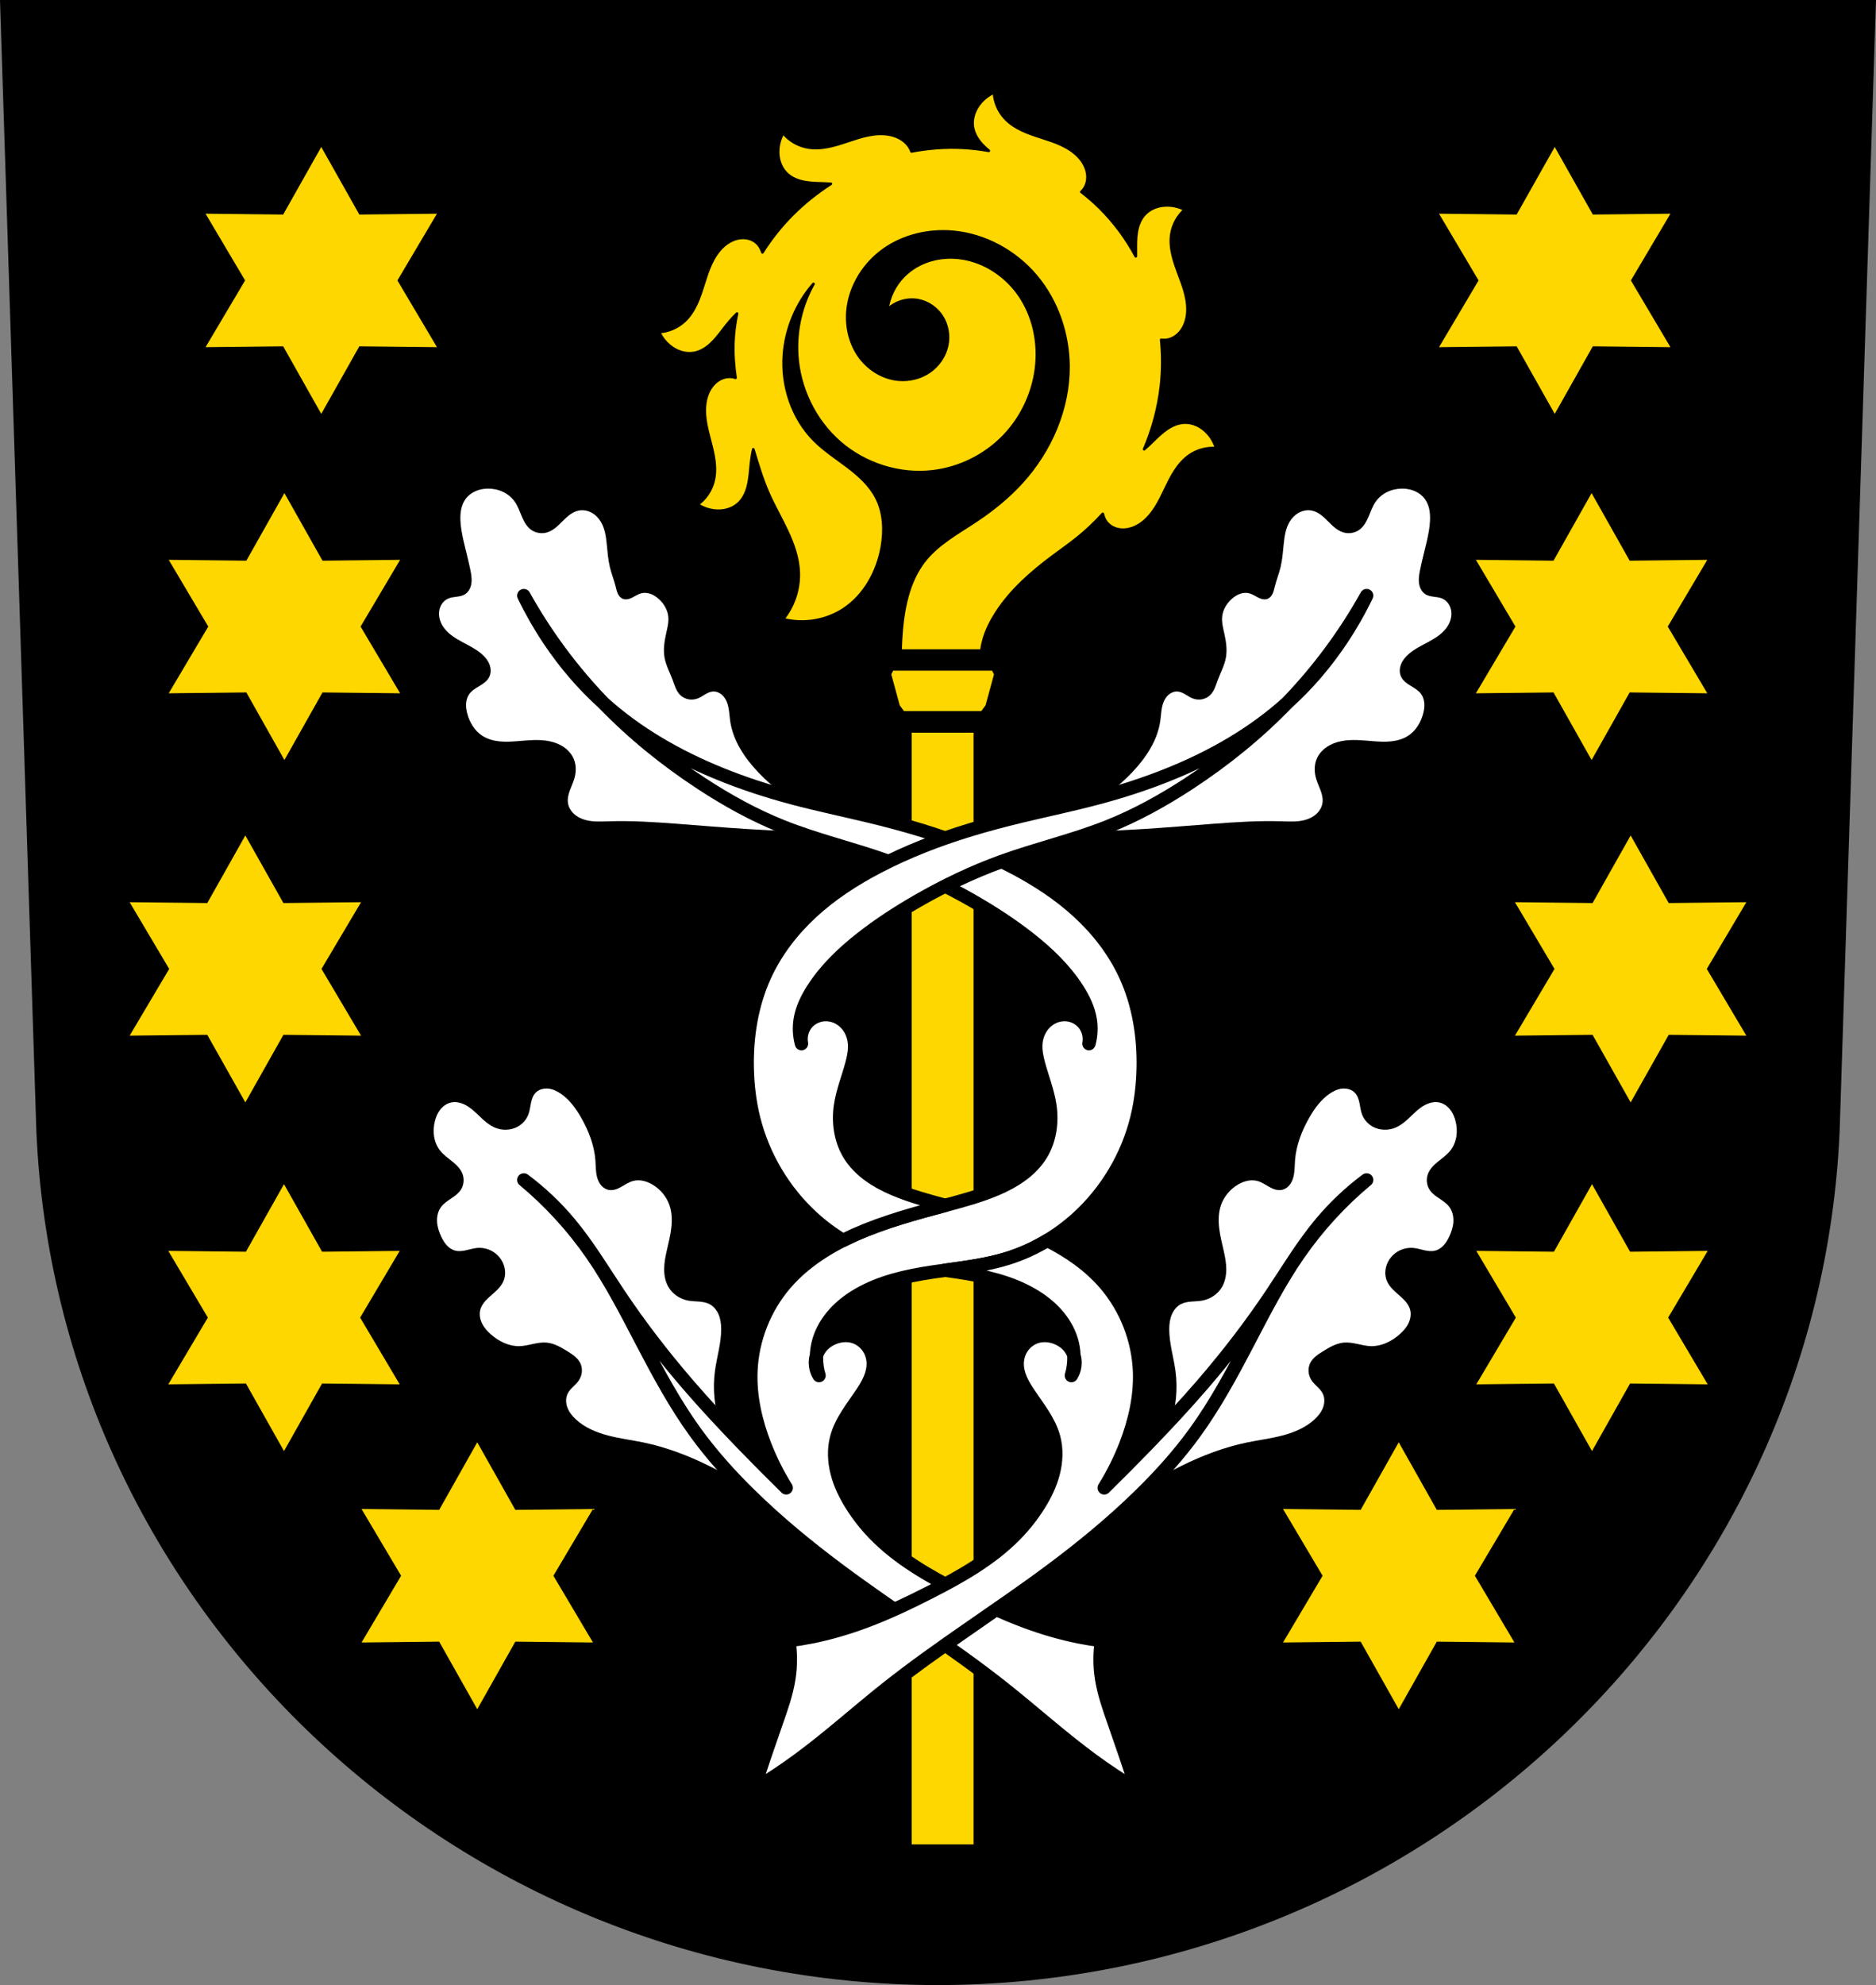
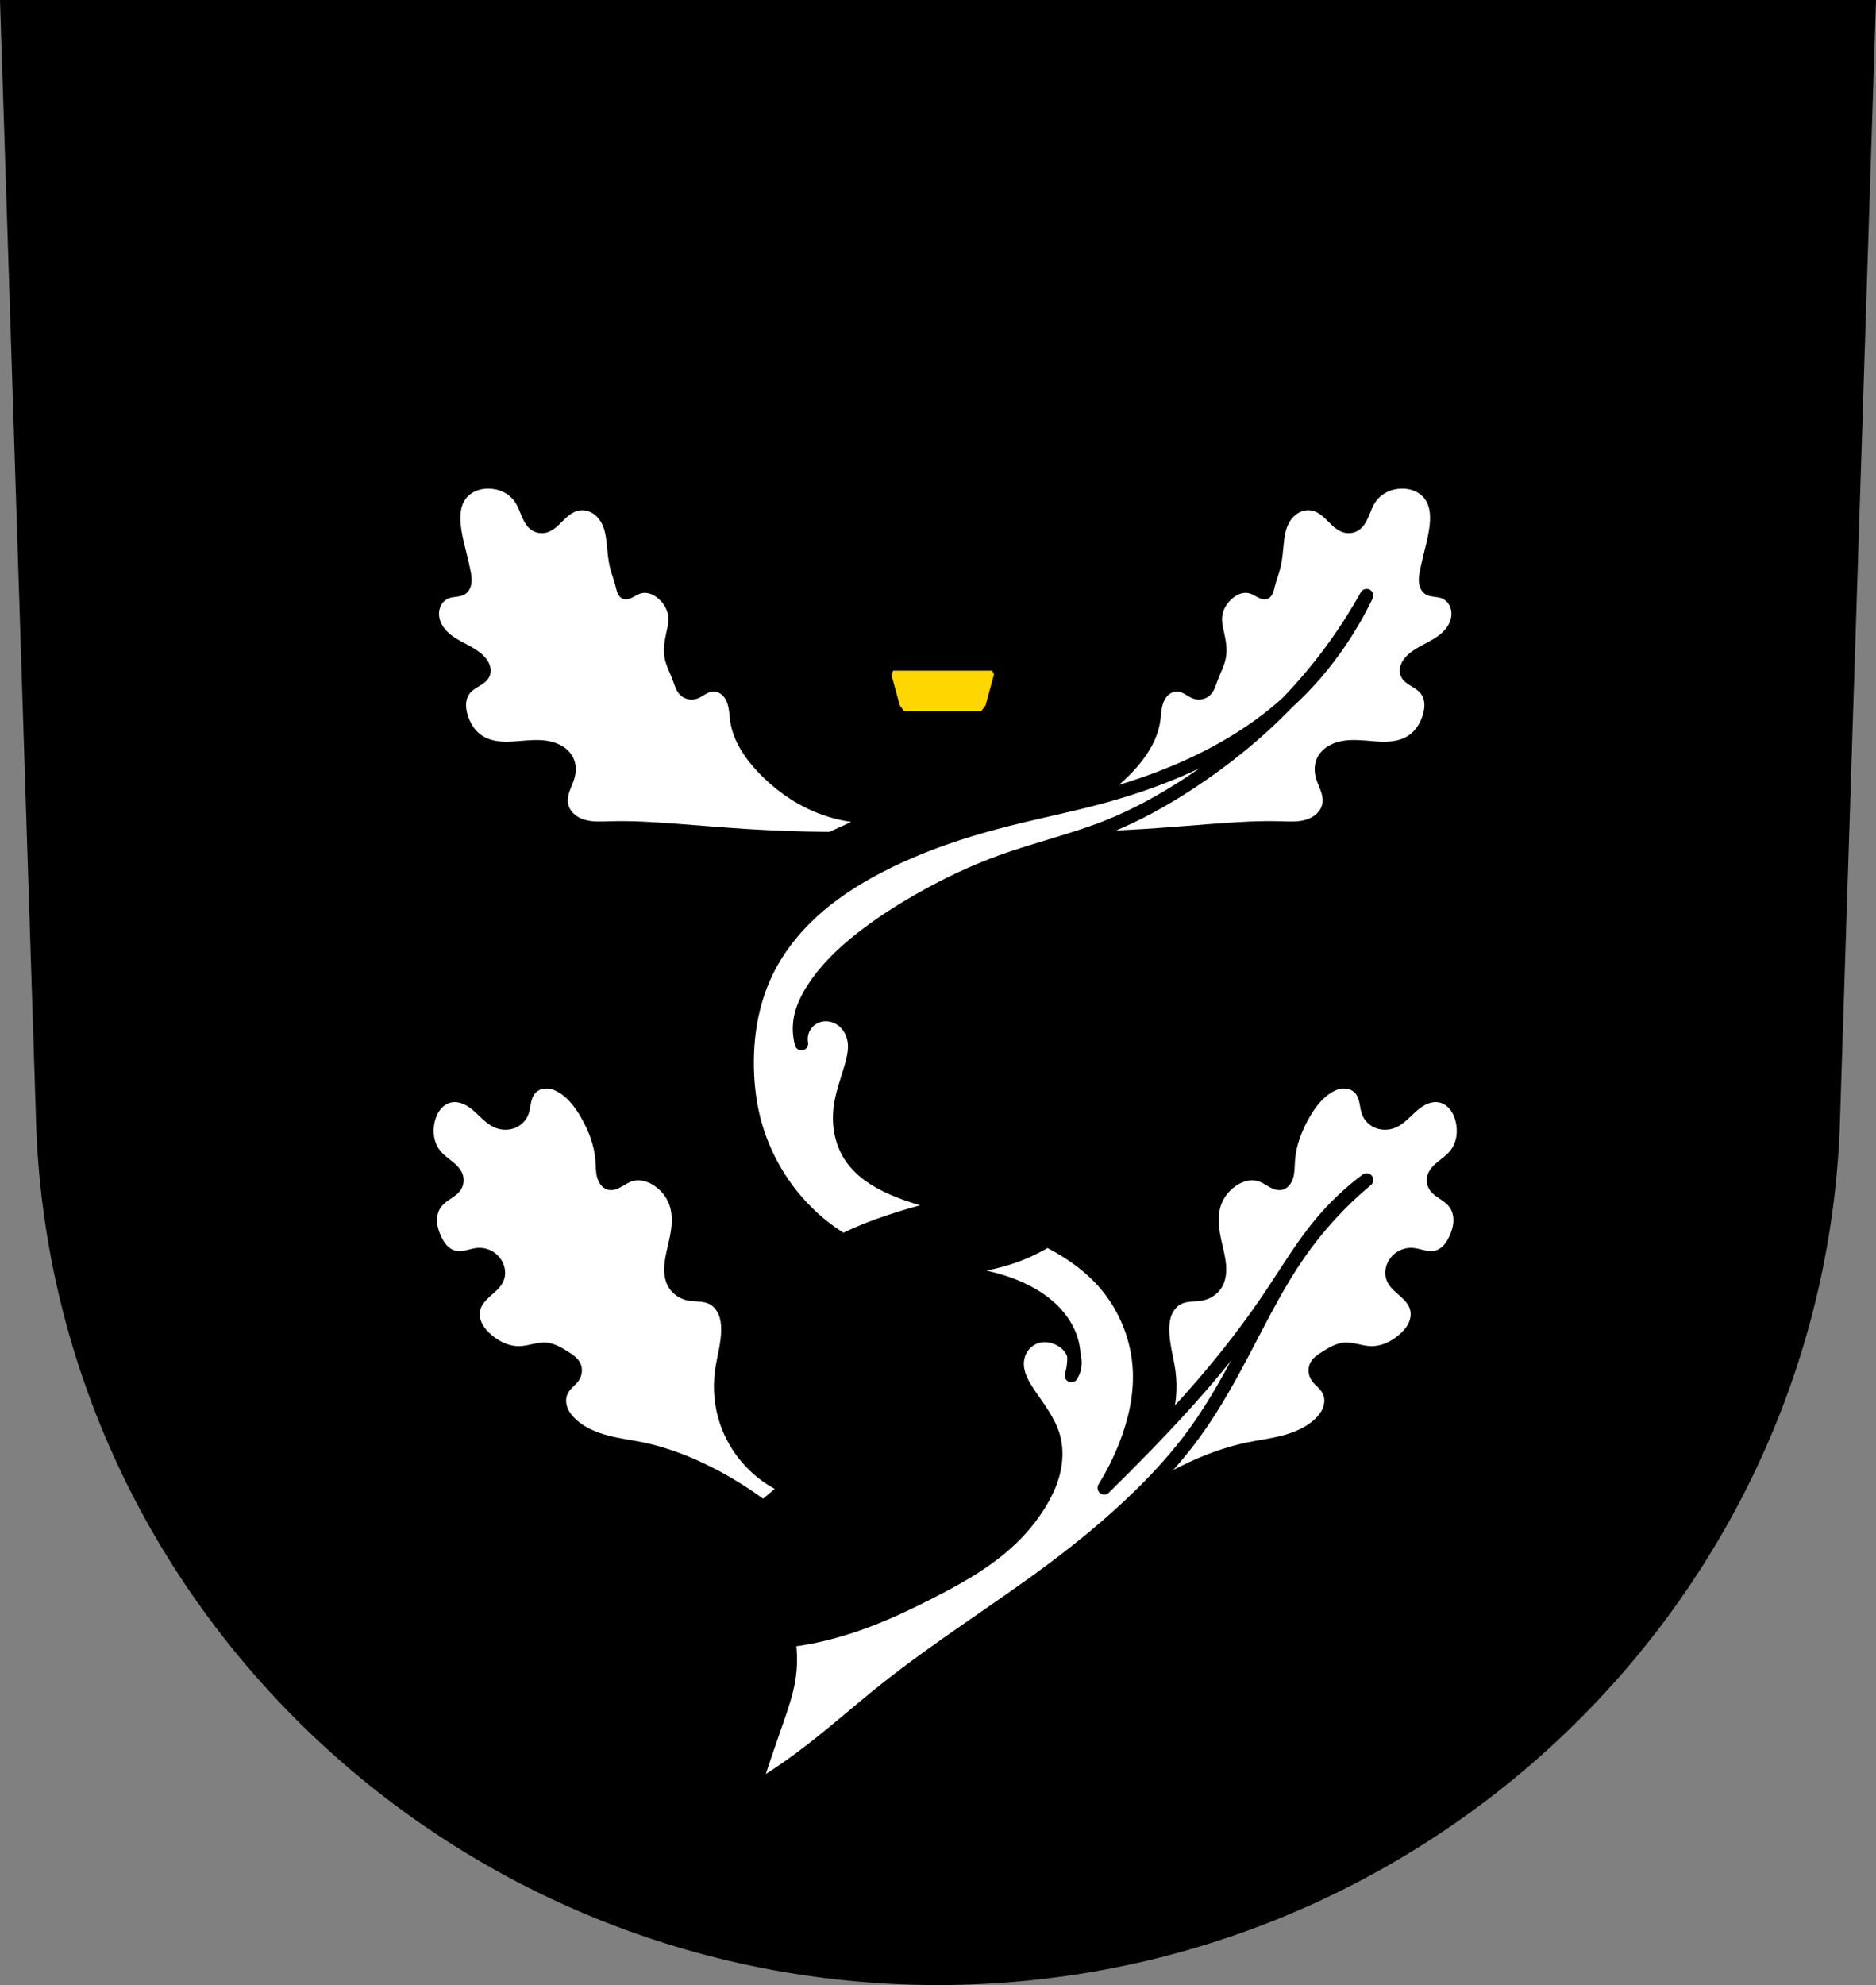
<svg xmlns="http://www.w3.org/2000/svg" width="701.33" height="741.77" viewBox="0 0 701.334 741.769">
  <rect x="0" y="0" width="701.334" height="741.769" fill="#808080" stroke="none" />
  <g transform="translate(-24.589-46.05)">
    <g fill-rule="evenodd">
      <path d="m30.27 51.55l13.398 416.62c7.415 175.25 153.92 314.05 331.59 314.14 177.51-.215 324.07-139.06 331.59-314.14l13.398-416.62h-344.98z" stroke="#000" stroke-width="11" />
      <path d="m182.47 182.58c-1.594.007-3.194.296-4.656.932-1.462.635-2.783 1.624-3.73 2.906-.846 1.144-1.381 2.498-1.672 3.891-.291 1.393-.344 2.827-.279 4.248.12 2.644.635 5.254 1.227 7.834.807 3.521 1.758 7.01 2.48 10.549.337 1.65.624 3.344.391 5.01-.117.834-.365 1.656-.783 2.387-.418.731-1.01 1.37-1.736 1.797-.911.535-1.983.714-3.03.85-1.048.136-2.117.244-3.088.66-.993.426-1.841 1.167-2.434 2.07-.592.903-.931 1.965-1.02 3.041-.177 2.153.65 4.308 1.965 6.02 1.723 2.245 4.203 3.771 6.691 5.117 2.489 1.346 5.075 2.583 7.223 4.426 1.252 1.074 2.353 2.372 2.953 3.908.3.768.471 1.591.465 2.416-.006.825-.19 1.652-.568 2.385-.376.728-.933 1.352-1.559 1.881-.626.529-1.323.969-2.023 1.395-1.401.851-2.877 1.687-3.838 3.02-.753 1.042-1.131 2.326-1.209 3.609-.078 1.283.131 2.57.469 3.811.891 3.272 2.773 6.367 5.623 8.205 1.9 1.225 4.142 1.844 6.391 2.078 2.248.234 4.516.1 6.77-.08 3.944-.316 7.948-.771 11.826.001 1.939.391 3.832 1.097 5.463 2.217 1.631 1.119 2.992 2.665 3.746 4.494.943 2.287.889 4.905.188 7.277-.455 1.539-1.168 2.988-1.711 4.498-.543 1.51-.917 3.133-.656 4.717.248 1.509 1.073 2.893 2.189 3.938 1.117 1.045 2.513 1.764 3.977 2.207 2.928.886 6.06.694 9.113.598 8.511-.267 17.03.285 25.518.926 8.726.659 17.446 1.411 26.18 1.959 10.233.642 20.485 1 30.738 1.076l8.184-3.732c-4.822-.689-9.556-2.01-14.04-3.914-7.804-3.317-14.809-8.398-20.658-14.537-5.133-5.387-9.517-11.885-10.576-19.25-.337-2.344-.34-4.773-1.195-6.98-.428-1.104-1.076-2.141-1.982-2.902-.907-.761-2.088-1.227-3.27-1.15-1.031.067-1.994.53-2.885 1.055-.89.525-1.747 1.122-2.707 1.504-1.097.436-2.314.573-3.477.369-1.163-.203-2.267-.75-3.117-1.568-.772-.743-1.323-1.688-1.754-2.67-.431-.982-.751-2.01-1.125-3.01-1.032-2.771-2.49-5.413-3.02-8.322-.537-2.965-.071-6.02.58-8.961.478-2.158 1.06-4.352.797-6.547-.298-2.481-1.684-4.753-3.543-6.422-.891-.8-1.903-1.482-3.03-1.891-1.126-.408-2.374-.531-3.533-.23-1.205.312-2.244 1.052-3.359 1.604-.558.276-1.146.507-1.76.607-.614.1-1.26.062-1.832-.182-.418-.178-.787-.463-1.09-.803-.303-.34-.542-.733-.73-1.146-.377-.828-.557-1.729-.779-2.611-.621-2.464-1.581-4.834-2.174-7.305-.673-2.806-.866-5.7-1.158-8.57-.293-2.883-.72-5.847-2.213-8.33-.849-1.411-2.04-2.633-3.49-3.412-1.45-.779-3.164-1.099-4.779-.777-1.194.238-2.301.811-3.287 1.525-.986.714-1.861 1.569-2.723 2.43-.861.861-1.716 1.733-2.67 2.49-.954.757-2.02 1.4-3.184 1.742-2 .586-4.268.214-5.953-1.014-1.638-1.193-2.645-3.058-3.439-4.922-.794-1.864-1.443-3.816-2.596-5.482-1.103-1.595-2.646-2.875-4.393-3.717-1.747-.842-3.694-1.25-5.633-1.242m341.8 0c-1.939-.008-3.886.4-5.633 1.242-1.747.842-3.289 2.122-4.393 3.717-1.153 1.667-1.802 3.618-2.596 5.482-.794 1.864-1.802 3.729-3.439 4.922-1.685 1.228-3.952 1.6-5.953 1.014-1.169-.342-2.23-.985-3.184-1.742-.954-.757-1.809-1.63-2.67-2.49-.861-.861-1.736-1.715-2.723-2.43-.986-.714-2.093-1.288-3.287-1.525-1.615-.321-3.329-.002-4.779.777-1.45.779-2.642 2-3.49 3.412-1.493 2.483-1.919 5.447-2.213 8.33-.292 2.87-.487 5.765-1.16 8.57-.593 2.471-1.551 4.841-2.172 7.305-.222.882-.404 1.784-.781 2.611-.189.414-.426.807-.729 1.146-.303.34-.671.624-1.09.803-.572.244-1.218.282-1.832.182-.614-.1-1.202-.332-1.76-.607-1.116-.551-2.157-1.291-3.361-1.604-1.159-.301-2.405-.178-3.531.23-1.126.408-2.138 1.091-3.03 1.891-1.859 1.669-3.245 3.941-3.543 6.422-.263 2.195.319 4.389.797 6.547.651 2.942 1.116 5.996.578 8.961-.527 2.91-1.984 5.551-3.02 8.322-.374 1-.694 2.032-1.125 3.01-.431.982-.982 1.926-1.754 2.67-.85.819-1.954 1.365-3.117 1.568-1.163.203-2.382.067-3.479-.369-.96-.382-1.815-.979-2.705-1.504-.89-.525-1.853-.988-2.885-1.055-1.181-.076-2.363.389-3.27 1.15-.907.761-1.555 1.799-1.982 2.902-.856 2.208-.858 4.637-1.195 6.98-1.059 7.365-5.443 13.863-10.576 19.25-5.849 6.139-12.856 11.221-20.66 14.537-4.483 1.905-9.215 3.225-14.04 3.914l8.184 3.732c10.253-.074 20.505-.434 30.738-1.076 8.734-.548 17.453-1.3 26.18-1.959 8.491-.641 17.01-1.193 25.518-.926 3.057.096 6.186.288 9.113-.598 1.464-.443 2.86-1.162 3.977-2.207 1.117-1.045 1.941-2.428 2.189-3.938.261-1.584-.113-3.207-.656-4.717-.543-1.51-1.256-2.959-1.711-4.498-.702-2.372-.755-4.99.188-7.277.754-1.829 2.115-3.375 3.746-4.494 1.631-1.119 3.524-1.826 5.463-2.217 3.878-.781 7.883-.326 11.826-.001 2.253.181 4.521.315 6.77.08 2.248-.234 4.491-.853 6.391-2.078 2.85-1.838 4.732-4.933 5.623-8.205.338-1.241.547-2.527.469-3.811-.078-1.283-.456-2.568-1.209-3.609-.961-1.328-2.439-2.165-3.84-3.02-.7-.425-1.396-.865-2.02-1.395-.626-.529-1.183-1.153-1.559-1.881-.378-.733-.562-1.56-.568-2.385-.006-.825.165-1.648.465-2.416.6-1.536 1.701-2.834 2.953-3.908 2.147-1.843 4.734-3.08 7.223-4.426 2.489-1.346 4.969-2.873 6.691-5.117 1.315-1.714 2.141-3.869 1.965-6.02-.088-1.076-.427-2.138-1.02-3.041-.592-.903-1.441-1.644-2.434-2.07-.971-.417-2.04-.524-3.088-.66-1.048-.136-2.12-.315-3.03-.85-.726-.426-1.318-1.066-1.736-1.797-.418-.731-.666-1.553-.783-2.387-.234-1.668.054-3.362.391-5.01.722-3.54 1.674-7.03 2.48-10.549.591-2.58 1.107-5.19 1.227-7.834.064-1.422.012-2.855-.279-4.248-.291-1.393-.828-2.746-1.674-3.891-.948-1.282-2.266-2.271-3.729-2.906-1.462-.635-3.062-.925-4.656-.932m-319.98 224.16c-.636-.004-1.272.081-1.879.27-.809.251-1.564.691-2.154 1.299-.992 1.022-1.459 2.439-1.748 3.834-.289 1.395-.433 2.829-.92 4.168-.715 1.967-2.175 3.646-4 4.668-2.616 1.463-5.923 1.533-8.67.334-1.638-.715-3.066-1.836-4.391-3.037-1.324-1.201-2.565-2.496-3.945-3.633-1.125-.926-2.352-1.752-3.713-2.271-1.361-.52-2.869-.72-4.289-.395-1.578.362-2.97 1.36-3.973 2.631-1 1.271-1.64 2.8-2.031 4.371-.466 1.874-.593 3.841-.279 5.746.314 1.906 1.077 3.748 2.281 5.258 1.262 1.584 2.953 2.756 4.525 4.03 1.573 1.276 3.095 2.744 3.811 4.639.739 1.956.497 4.264-.666 6-.904 1.351-2.277 2.306-3.627 3.211-1.35.905-2.739 1.821-3.709 3.125-1.15 1.546-1.61 3.538-1.518 5.463.092 1.925.703 3.794 1.518 5.541.55 1.179 1.201 2.326 2.078 3.287.877.962 1.993 1.734 3.256 2.049 1.316.328 2.705.144 4.03-.154 1.323-.298 2.627-.712 3.977-.848 1.949-.195 3.953.214 5.668 1.158 1.715.945 3.134 2.422 4 4.178 1.069 2.161 1.275 4.783.334 7-.527 1.243-1.384 2.324-2.334 3.283-.95.959-2 1.813-3 2.721-1.436 1.303-2.817 2.8-3.334 4.668-.477 1.723-.154 3.602.637 5.205.79 1.603 2.02 2.955 3.363 4.131 2.961 2.585 6.743 4.444 10.672 4.336 1.687-.046 3.339-.449 4.988-.805 1.649-.355 3.334-.667 5.02-.529 2.91.238 5.528 1.785 8 3.334.912.571 1.824 1.15 2.645 1.848.82.697 1.55 1.52 2.023 2.486.516 1.053.711 2.256.584 3.422-.127 1.166-.571 2.292-1.25 3.248-.595.839-1.36 1.541-2.092 2.264-.732.723-1.446 1.487-1.91 2.404-.409.809-.61 1.718-.619 2.625-.009.907.169 1.811.486 2.66.635 1.698 1.806 3.151 3.135 4.385 3.319 3.081 7.634 4.892 12.01 6.04 4.38 1.153 8.894 1.704 13.328 2.625 8.456 1.756 16.596 4.85 24.342 8.67 7.121 3.512 13.937 7.646 20.342 12.338l4.334-3.668c-9.431-5.123-16.836-13.863-20.34-24.01-2.208-6.393-2.897-13.304-2-20.01.7-5.243 2.352-10.382 2.334-15.672-.006-1.805-.215-3.635-.889-5.309-.674-1.674-1.848-3.19-3.445-4.03-1.205-.633-2.583-.854-3.939-.965-1.357-.111-2.726-.122-4.064-.369-3-.554-5.779-2.376-7.336-5-1.194-2.01-1.649-4.397-1.639-6.736.001-2.339.461-4.653.973-6.936.63-2.81 1.355-5.608 1.688-8.469.332-2.861.256-5.818-.688-8.539-1.109-3.199-3.419-5.949-6.336-7.668-1.1-.648-2.29-1.158-3.541-1.416-1.251-.258-2.565-.26-3.795.082-1.57.437-2.928 1.399-4.352 2.191-.712.396-1.451.754-2.234.979-.783.224-1.615.311-2.416.164-1.075-.197-2.05-.813-2.777-1.629-.727-.816-1.217-1.823-1.527-2.871-.621-2.096-.536-4.324-.697-6.504-.418-5.656-2.521-11.08-5.336-16.01-1.974-3.453-4.379-6.77-7.67-9-1.402-.951-2.984-1.702-4.67-1.867-.211-.021-.421-.032-.633-.033m298.16 0c-.212 0-.424.013-.635.033-1.686.165-3.266.916-4.668 1.867-3.291 2.234-5.695 5.551-7.67 9-2.815 4.923-4.918 10.35-5.336 16.01-.161 2.18-.077 4.408-.697 6.504-.31 1.048-.8 2.055-1.527 2.871-.727.816-1.702 1.432-2.777 1.629-.801.147-1.633.06-2.416-.164-.783-.224-1.522-.583-2.234-.979-1.424-.792-2.782-1.755-4.352-2.191-1.23-.342-2.544-.34-3.795-.082-1.251.258-2.441.768-3.541 1.416-2.917 1.719-5.227 4.469-6.336 7.668-.943 2.721-1.02 5.679-.688 8.539.332 2.86 1.058 5.659 1.688 8.469.512 2.283.963 4.596.973 6.936.001 2.339-.447 4.725-1.641 6.736-1.557 2.624-4.335 4.446-7.336 5-1.339.247-2.708.258-4.064.369-1.357.111-2.733.332-3.938.965-1.598.839-2.773 2.355-3.447 4.03-.674 1.674-.882 3.504-.889 5.309-.018 5.289 1.636 10.429 2.336 15.672.895 6.704.206 13.615-2 20.01-3.504 10.145-10.909 18.885-20.34 24.01l4.334 3.668c6.405-4.692 13.221-8.826 20.342-12.338 7.746-3.82 15.886-6.914 24.342-8.67 4.435-.921 8.948-1.472 13.328-2.625 4.38-1.153 8.694-2.963 12.01-6.04 1.329-1.234 2.498-2.686 3.133-4.385.317-.849.498-1.754.488-2.66-.009-.907-.21-1.816-.619-2.625-.464-.918-1.179-1.681-1.91-2.404-.732-.723-1.496-1.425-2.092-2.264-.679-.956-1.123-2.082-1.25-3.248-.127-1.166.068-2.369.584-3.422.474-.967 1.203-1.789 2.023-2.486.82-.697 1.732-1.276 2.645-1.848 2.474-1.549 5.092-3.096 8-3.334 1.682-.137 3.366.174 5.02.529 1.649.355 3.302.758 4.988.805 3.929.108 7.711-1.751 10.672-4.336 1.347-1.176 2.573-2.528 3.363-4.131.79-1.603 1.114-3.482.637-5.205-.517-1.868-1.898-3.365-3.334-4.668-1-.907-2.051-1.761-3-2.721-.95-.959-1.807-2.04-2.334-3.283-.941-2.219-.735-4.841.334-7 .868-1.755 2.287-3.233 4-4.178 1.715-.945 3.719-1.353 5.668-1.158 1.349.135 2.654.549 3.977.848 1.323.298 2.712.482 4.03.154 1.263-.315 2.379-1.087 3.256-2.049.877-.962 1.528-2.108 2.078-3.287.814-1.747 1.423-3.616 1.516-5.541.092-1.925-.365-3.916-1.516-5.463-.97-1.304-2.359-2.22-3.709-3.125-1.35-.905-2.723-1.86-3.627-3.211-1.163-1.738-1.405-4.046-.666-6 .716-1.894 2.236-3.363 3.809-4.639 1.573-1.276 3.265-2.448 4.527-4.03 1.204-1.51 1.967-3.352 2.281-5.258.314-1.906.185-3.872-.281-5.746-.391-1.571-1.026-3.1-2.029-4.371-1-1.271-2.395-2.269-3.973-2.631-1.42-.326-2.928-.125-4.289.395-1.361.52-2.588 1.345-3.713 2.271-1.38 1.136-2.621 2.432-3.945 3.633-1.324 1.201-2.752 2.322-4.391 3.037-2.747 1.199-6.05 1.129-8.67-.334-1.827-1.022-3.287-2.7-4-4.668-.487-1.339-.631-2.773-.92-4.168-.289-1.395-.756-2.812-1.748-3.834-.59-.608-1.345-1.047-2.154-1.299-.607-.189-1.243-.274-1.879-.27" transform="translate(24.589 46.05)" fill="#fff" />
    </g>
    <g fill="#ffd700">
-       <path d="m120.1 54.92l-14.234 25.25-29.02-.316 14.785 24.932-14.785 24.934 29.02-.316 14.234 25.25 14.236-25.25 29.02.316-14.785-24.934 14.785-24.932-29.02.316-14.236-25.25m461.13 0l-14.236 25.25-29.02-.316 14.785 24.932-14.785 24.934 29.02-.316 14.236 25.25 14.234-25.25 29.02.316-14.787-24.934 14.787-24.932-29.02.316-14.234-25.25m-474.9 129.34l-14.236 25.25-29.02-.318 14.785 24.934-14.785 24.934 29.02-.318 14.236 25.25 14.234-25.25 29.02.318-14.785-24.934 14.785-24.934-29.02.318-14.234-25.25m488.68 0l-14.234 25.25-29.02-.318 14.785 24.934-14.785 24.934 29.02-.318 14.234 25.25 14.236-25.25 29.02.318-14.785-24.934 14.785-24.934-29.02.318-14.236-25.25m-503.29 127.93l-14.234 25.25-29.02-.316 14.785 24.934-14.785 24.932 29.02-.316 14.234 25.25 14.234-25.25 29.02.316-14.785-24.932 14.785-24.934-29.02.316-14.234-25.25m517.89 0l-14.234 25.25-29.02-.316 14.785 24.934-14.785 24.932 29.02-.316 14.234 25.25 14.234-25.25 29.02.316-14.785-24.932 14.785-24.934-29.02.316-14.234-25.25m-503.44 130.29l-14.236 25.25-29.02-.316 14.787 24.932-14.787 24.934 29.02-.316 14.236 25.25 14.234-25.25 29.02.316-14.787-24.934 14.787-24.932-29.02.316-14.234-25.25m488.99 0l-14.234 25.25-29.02-.316 14.787 24.932-14.787 24.934 29.02-.316 14.234 25.25 14.236-25.25 29.02.316-14.787-24.934 14.787-24.932-29.02.316-14.236-25.25m-416.74 96.46l-14.236 25.25-29.02-.316 14.787 24.932-14.787 24.934 29.02-.316 14.236 25.25 14.234-25.25 29.02.316-14.787-24.934 14.787-24.932-29.02.316-14.234-25.25m344.49 0l-14.234 25.25-29.02-.316 14.787 24.932-14.787 24.934 29.02-.316 14.234 25.25 14.236-25.25 29.02.316-14.787-24.934 14.787-24.932-29.02.316-14.236-25.25" transform="translate(24.589 46.05)" />
      <g stroke="#000" stroke-linejoin="round">
-         <path d="m396.2 80.62c-1.936.873-3.676 2.18-5.05 3.797-1.079 1.266-1.939 2.726-2.453 4.309-.514 1.582-.677 3.288-.395 4.928.403 2.343 1.689 4.459 3.281 6.225.821.91 1.725 1.736 2.664 2.525-3.22-.576-6.473-.967-9.74-1.135-6.423-.33-12.859.155-19.16 1.367-.325-.924-.818-1.789-1.443-2.545-1.719-2.079-4.316-3.3-6.973-3.77-2.577-.455-5.236-.258-7.801.262-2.565.519-5.05 1.355-7.537 2.182-2.483.827-4.977 1.652-7.547 2.146-2.57.495-5.233.655-7.801.15-3.458-.679-6.661-2.59-8.902-5.311-1.043 1.851-1.671 3.934-1.824 6.05-.12 1.659.053 3.345.576 4.924.523 1.579 1.403 3.049 2.602 4.203 1.713 1.649 4 2.593 6.33 3.072 2.328.479 4.721.525 7.098.596 1.022.031 2.049.074 3.074.137-5.177 3.319-10 7.18-14.346 11.529-4.234 4.241-8.02 8.98-11.225 14.07-.397-1.207-1-2.362-1.889-3.27-.76-.776-1.713-1.353-2.74-1.705-1.027-.352-2.127-.48-3.211-.41-2.692.174-5.203 1.561-7.141 3.438-1.88 1.821-3.278 4.092-4.361 6.475-1.083 2.383-1.867 4.888-2.652 7.385-.786 2.496-1.58 4.999-2.686 7.371-1.106 2.372-2.537 4.623-4.451 6.408-2.578 2.404-6 3.879-9.521 4.1.888 1.93 2.209 3.66 3.836 5.03 1.274 1.07 2.74 1.92 4.326 2.422 1.586.502 3.292.65 4.93.355 2.34-.421 4.448-1.722 6.201-3.328 1.753-1.606 3.192-3.517 4.643-5.4 1.612-2.093 3.281-4.182 5.209-5.975-.74 3.423-1.211 6.904-1.359 10.422-.192 4.554.133 9.08.789 13.568-.211-.073-.421-.151-.639-.203-1.056-.252-2.172-.233-3.229.016-1.057.249-2.056.725-2.936 1.361-2.186 1.581-3.574 4.093-4.215 6.713-.622 2.542-.596 5.207-.244 7.801.352 2.593 1.022 5.131 1.686 7.662.664 2.532 1.324 5.075 1.65 7.672.327 2.597.313 5.263-.357 7.793-.903 3.407-3.02 6.48-5.877 8.539 1.779 1.161 3.817 1.923 5.922 2.213 1.648.227 3.341.165 4.951-.254 1.61-.419 3.134-1.201 4.363-2.322 1.756-1.602 2.847-3.825 3.477-6.117.629-2.292.831-4.678 1.057-7.04.227-2.38.49-4.783 1.039-7.104.04.133.081.267.121.4 1.63 5.401 3.251 10.822 5.521 15.986 2.127 4.838 4.806 9.414 7.04 14.201 2.239 4.787 4.055 9.876 4.291 15.16.284 6.351-1.823 12.78-5.813 17.73 7.637 1.987 16.09.577 22.672-3.779 7.791-5.159 12.618-14.05 14.242-23.25 1.087-6.156.807-12.745-2.035-18.313-2.42-4.739-6.501-8.407-10.74-11.623-4.239-3.216-8.753-6.12-12.512-9.887-8.239-8.255-12.196-20.342-11.336-31.973.717-9.695 4.654-19.13 11.04-26.451-4.5 7.993-6.646 17.294-6.104 26.451.736 12.435 6.552 24.532 15.941 32.717 9.39 8.185 22.257 12.301 34.633 10.883 10.07-1.154 19.688-5.913 26.721-13.213 7.03-7.3 11.429-17.08 12.229-27.19.696-8.803-1.363-17.901-6.313-25.21-4.949-7.313-12.861-12.699-21.592-14.03-3.901-.593-7.934-.386-11.719.729-3.785 1.114-7.311 3.147-10.08 5.957-3.311 3.361-5.489 7.82-6.104 12.498 3.01-2.94 7.494-4.284 11.625-3.486 3.641.703 6.924 3.02 8.891 6.162 1.967 3.144 2.616 7.06 1.865 10.695-.825 3.992-3.315 7.588-6.684 9.883-3.369 2.295-7.571 3.295-11.629 2.906-5.955-.571-11.456-4.117-14.83-9.06-3.374-4.94-4.682-11.153-4.063-17.1.934-8.971 6.191-17.27 13.563-22.469 7.371-5.198 16.691-7.369 25.678-6.598 12.1 1.038 23.547 7.338 31.33 16.656 7.781 9.318 11.916 21.489 11.98 33.629.085 15.927-6.721 31.529-17.439 43.31-4.963 5.455-10.727 10.146-16.859 14.242-6.983 4.664-14.653 8.743-19.766 15.404-2.894 3.77-4.823 8.212-6.104 12.789-1.481 5.294-2.121 10.79-2.441 16.277-.327 5.594-.327 11.208 0 16.803h31.12c-1.7-5.421-1.771-11.343-.199-16.803 1.01-3.511 2.677-6.809 4.652-9.883 5.436-8.462 13.151-15.21 21.22-21.22 3.108-2.316 6.287-4.54 9.303-6.975 3.341-2.698 6.461-5.661 9.344-8.84.244 1.064.647 2.095 1.291 2.973.642.876 1.504 1.584 2.471 2.078.967.494 2.037.777 3.119.861 2.689.21 5.372-.804 7.557-2.387 2.12-1.535 3.828-3.585 5.238-5.789 1.411-2.204 2.541-4.574 3.674-6.934 1.133-2.359 2.274-4.723 3.705-6.914 1.432-2.191 3.17-4.216 5.318-5.711 2.893-2.01 6.495-2.986 10.01-2.705-.605-2.036-1.666-3.934-3.082-5.518-1.109-1.24-2.441-2.291-3.939-3.01-1.499-.722-3.168-1.11-4.83-1.051-2.376.084-4.646 1.072-6.609 2.412-1.963 1.34-3.66 3.03-5.363 4.686-1 .977-2.036 1.936-3.094 2.861 3.223-7.542 5.377-15.536 6.293-23.689.641-5.704.654-11.476.084-17.191.056.009.11.026.166.033 1.076.144 2.185.015 3.211-.34 1.026-.355 1.97-.93 2.781-1.652 2.01-1.794 3.141-4.434 3.514-7.105.361-2.592.067-5.241-.545-7.785-.612-2.544-1.538-5-2.455-7.453-.917-2.451-1.83-4.913-2.418-7.463-.588-2.55-.846-5.206-.436-7.791.553-3.481 2.346-6.753 4.982-9.09-1.887-.975-3.992-1.524-6.115-1.6-1.663-.059-3.341.174-4.9.754-1.559.58-2.994 1.512-4.104 2.752-1.585 1.772-2.446 4.095-2.84 6.439-.394 2.344-.353 4.736-.338 7.113.004.658-.002 1.318-.008 1.979-3.599-6.671-8.134-12.822-13.541-18.16-2.141-2.114-4.421-4.078-6.797-5.918.037-.034.079-.061.115-.096.781-.754 1.367-1.704 1.727-2.729.36-1.025.495-2.123.434-3.207-.154-2.693-1.521-5.214-3.383-7.166-1.807-1.894-4.065-3.309-6.439-4.41-2.374-1.101-4.875-1.902-7.365-2.707-2.49-.805-4.988-1.62-7.352-2.744-2.364-1.124-4.603-2.572-6.373-4.5-2.384-2.596-3.833-6.03-4.03-9.553z" fill-rule="evenodd" />
        <g stroke-width="8">
-           <path stroke-linecap="round" d="m361.43 315.77h31.12v423.48h-31.12z" />
          <path d="m356.03 292.66l-2.495 4.934 3.743 13.76 3.243 4.414h16.47 16.47l3.243-4.414 3.743-13.76-2.495-4.934h-20.962-20.962z" fill-rule="evenodd" />
        </g>
      </g>
    </g>
    <g fill="#fff" fill-rule="evenodd" stroke="#000" stroke-linejoin="round" stroke-width="5">
-       <path d="m449.61 714.72c-2.751-8.358-5.581-16.689-8.488-24.994-1.894-5.408-3.83-10.844-4.716-16.505-.732-4.678-.732-9.469 0-14.15-2.828-.351-5.643-.806-8.438-1.364-6.752-1.349-13.377-3.299-19.834-5.687-8.557-3.164-16.812-7.092-24.933-11.251-11.373-5.824-22.679-12.241-31.606-21.383-3.255-3.334-6.165-7.01-8.64-10.953-2.348-3.745-4.314-7.765-5.411-12.05-1.097-4.281-1.299-8.842-.169-13.11 1.639-6.194 5.877-11.299 9.432-16.629 1.136-1.704 2.216-3.458 3.01-5.346.793-1.888 1.295-3.924 1.234-5.972-.066-2.221-.812-4.424-2.147-6.201-1.334-1.777-3.256-3.113-5.399-3.703-2.318-.637-4.831-.393-7.07.472-1.501.579-2.903 1.435-4.056 2.557-1.154 1.122-2.056 2.512-2.546 4.045-.796 2.492-.442 5.326.943 7.545-1.29-4.275-1.29-8.93 0-13.204 1.105-3.66 3.13-7.01 5.684-9.857 2.555-2.845 5.631-5.194 8.935-7.119 8.429-4.913 18.18-7.04 27.823-8.488 9.494-1.429 19.14-2.291 28.29-5.187 9.611-3.041 18.484-8.302 25.937-15.09 10.839-9.873 18.657-23.02 22.16-37.25 1.481-6.01 2.209-12.2 2.358-18.391.287-11.938-1.625-24.04-6.602-34.897-4.102-8.946-10.22-16.9-17.448-23.579-7.324-6.767-15.765-12.243-24.595-16.876-11.07-5.805-22.779-10.32-34.734-13.957-6.375-1.939-12.823-3.631-19.302-5.187-9.348-2.246-18.765-4.21-28.06-6.675-9.321-2.472-18.514-5.449-27.447-9.08-15.846-6.448-30.947-15.04-43.648-26.504-7.716-6.962-14.5-14.94-20.278-23.579-3.525-5.272-6.68-10.792-9.432-16.505 8.113 14.572 18.13 28.08 29.709 40.08 11.04 11.436 23.478 21.487 36.783 30.18 9.552 6.242 19.583 11.804 30.18 16.03 12.958 5.172 26.638 8.307 39.758 13.05 10.905 3.945 21.395 8.994 31.45 14.771 7.378 4.239 14.539 8.879 21.22 14.15 6.843 5.395 13.233 11.517 17.92 18.863 2.214 3.47 4.053 7.256 4.716 11.318.485 2.974.323 6.05-.472 8.96.56-2.841-.349-5.932-2.358-8.02-1.351-1.403-3.162-2.348-5.08-2.689-1.918-.341-3.933-.082-5.716.702-1.906.838-3.538 2.264-4.685 4-1.148 1.737-1.816 3.777-1.996 5.851-.224 2.59.299 5.186.971 7.697 1.393 5.198 3.446 10.24 4.244 15.562.936 6.24.029 12.871-3.25 18.262-3.714 6.105-10.08 10.13-16.657 12.935-6.124 2.614-12.578 4.353-19.01 6.08-11.454 3.077-22.966 6.161-33.808 10.97-9.831 4.36-19.18 10.234-26.18 18.391-7.813 9.09-12.426 20.884-12.856 32.865-.335 9.338 1.798 18.643 5.187 27.351 2.171 5.576 4.858 10.951 8.02 16.03-5.44-5.331-10.81-10.734-16.11-16.208-7.078-7.314-14.03-14.755-20.676-22.462-9.308-10.791-18.02-22.1-25.937-33.953-5.962-8.926-11.494-18.18-18.391-26.408-5.01-5.977-10.723-11.37-16.977-16.03 9.691 8.07 18.283 17.457 25.465 27.823 7.222 10.425 12.988 21.771 18.863 33.01 6.01 11.502 12.191 22.972 19.806 33.482 6.075 8.384 13.03 16.11 20.424 23.354 10.373 10.168 21.617 19.418 33.26 28.1 20.336 15.16 41.929 28.604 61.793 44.37 11.05 8.775 21.553 18.255 32.932 26.605 5.367 3.938 10.922 7.619 16.641 11.03z" />
      <path d="m510.9 222.56c-8.113 14.572-18.13 28.08-29.709 40.08 7.716-6.962 14.5-14.939 20.277-23.578 3.525-5.272 6.68-10.792 9.432-16.506zm-29.709 40.08c-12.702 11.461-27.802 20.06-43.648 26.504-8.932 3.635-18.13 6.612-27.447 9.08-9.293 2.465-18.708 4.428-28.06 6.674-6.479 1.556-12.928 3.248-19.303 5.188-11.955 3.637-23.668 8.152-34.734 13.957-8.83 4.632-17.272 10.11-24.596 16.875-7.228 6.679-13.345 14.634-17.447 23.58-4.977 10.854-6.888 22.959-6.602 34.896.149 6.191.876 12.378 2.357 18.391 3.507 14.236 11.325 27.383 22.16 37.26 3.486 3.175 7.285 6.01 11.322 8.445 1.505-.758 3.02-1.489 4.557-2.17 10.78-4.78 22.22-7.856 33.609-10.916-.066-.018-.132-.035-.197-.053-6.43-1.727-12.886-3.466-19.01-6.08-6.572-2.805-12.942-6.83-16.656-12.936-3.279-5.391-4.186-12.02-3.25-18.262.798-5.322 2.851-10.364 4.244-15.563.673-2.511 1.195-5.107.971-7.697-.179-2.074-.848-4.114-1.996-5.852-1.148-1.737-2.779-3.162-4.686-4-1.783-.784-3.797-1.042-5.715-.701-1.918.341-3.729 1.285-5.08 2.688-2.01 2.085-2.918 5.177-2.357 8.02-.795-2.907-.958-5.986-.473-8.961.663-4.062 2.503-7.847 4.717-11.316 4.687-7.346 11.08-13.468 17.92-18.863 6.682-5.268 13.843-9.91 21.22-14.15 10.06-5.777 20.544-10.825 31.449-14.77 13.12-4.746 26.8-7.881 39.758-13.05 10.598-4.23 20.629-9.792 30.18-16.03 13.305-8.694 25.746-18.745 36.783-30.18zm29.709 178.26c-6.254 4.664-11.963 10.06-16.977 16.03-6.898 8.224-12.428 17.483-18.391 26.408-7.916 11.85-16.629 23.16-25.938 33.955-6.648 7.707-13.598 15.15-20.676 22.461-5.297 5.473-10.667 10.876-16.11 16.207 3.159-5.082 5.847-10.457 8.02-16.03 3.389-8.708 5.523-18.01 5.188-27.352-.43-11.981-5.04-23.77-12.857-32.863-5.912-6.882-13.494-12.13-21.621-16.219-4.596 2.772-9.502 5.02-14.619 6.641-7.635 2.413-15.611 3.424-23.557 4.52 1.583.218 3.168.43 4.746.668 9.648 1.452 19.395 3.575 27.824 8.488 3.303 1.925 6.379 4.274 8.934 7.119 2.555 2.845 4.579 6.197 5.684 9.857.552 1.828.854 3.726.934 5.633.003.009.007.017.001.025.796 2.492.442 5.328-.943 7.547.739-2.447 1.041-5.02.934-7.572-.492-1.523-1.388-2.904-2.535-4.02-1.154-1.122-2.555-1.978-4.057-2.557-2.242-.865-4.757-1.108-7.07-.471-2.142.589-4.064 1.924-5.398 3.701-1.334 1.777-2.08 3.98-2.146 6.201-.061 2.047.441 4.084 1.234 5.973.793 1.888 1.873 3.642 3.01 5.346 3.555 5.33 7.793 10.435 9.432 16.629 1.13 4.273.929 8.834-.168 13.12-1.097 4.281-3.064 8.3-5.412 12.04-2.475 3.947-5.386 7.621-8.641 10.955-8.927 9.143-20.232 15.559-31.605 21.383-8.12 4.158-16.375 8.09-24.932 11.25-6.458 2.388-13.08 4.339-19.836 5.688-2.795.558-5.609 1.013-8.438 1.363.732 4.678.732 9.471 0 14.15-.885 5.662-2.821 11.1-4.715 16.506-2.908 8.304-5.737 16.635-8.488 24.992 5.719-3.407 11.274-7.087 16.641-11.03 11.379-8.35 21.878-17.83 32.932-26.605 19.863-15.769 41.457-29.22 61.793-44.37 11.647-8.68 22.889-17.929 33.26-28.1 7.394-7.248 14.349-14.969 20.424-23.354 7.615-10.51 13.794-21.98 19.807-33.482 5.876-11.239 11.641-22.585 18.863-33.01 7.182-10.366 15.774-19.755 25.465-27.824z" transform="translate(24.589 46.05)" />
    </g>
  </g>
</svg>